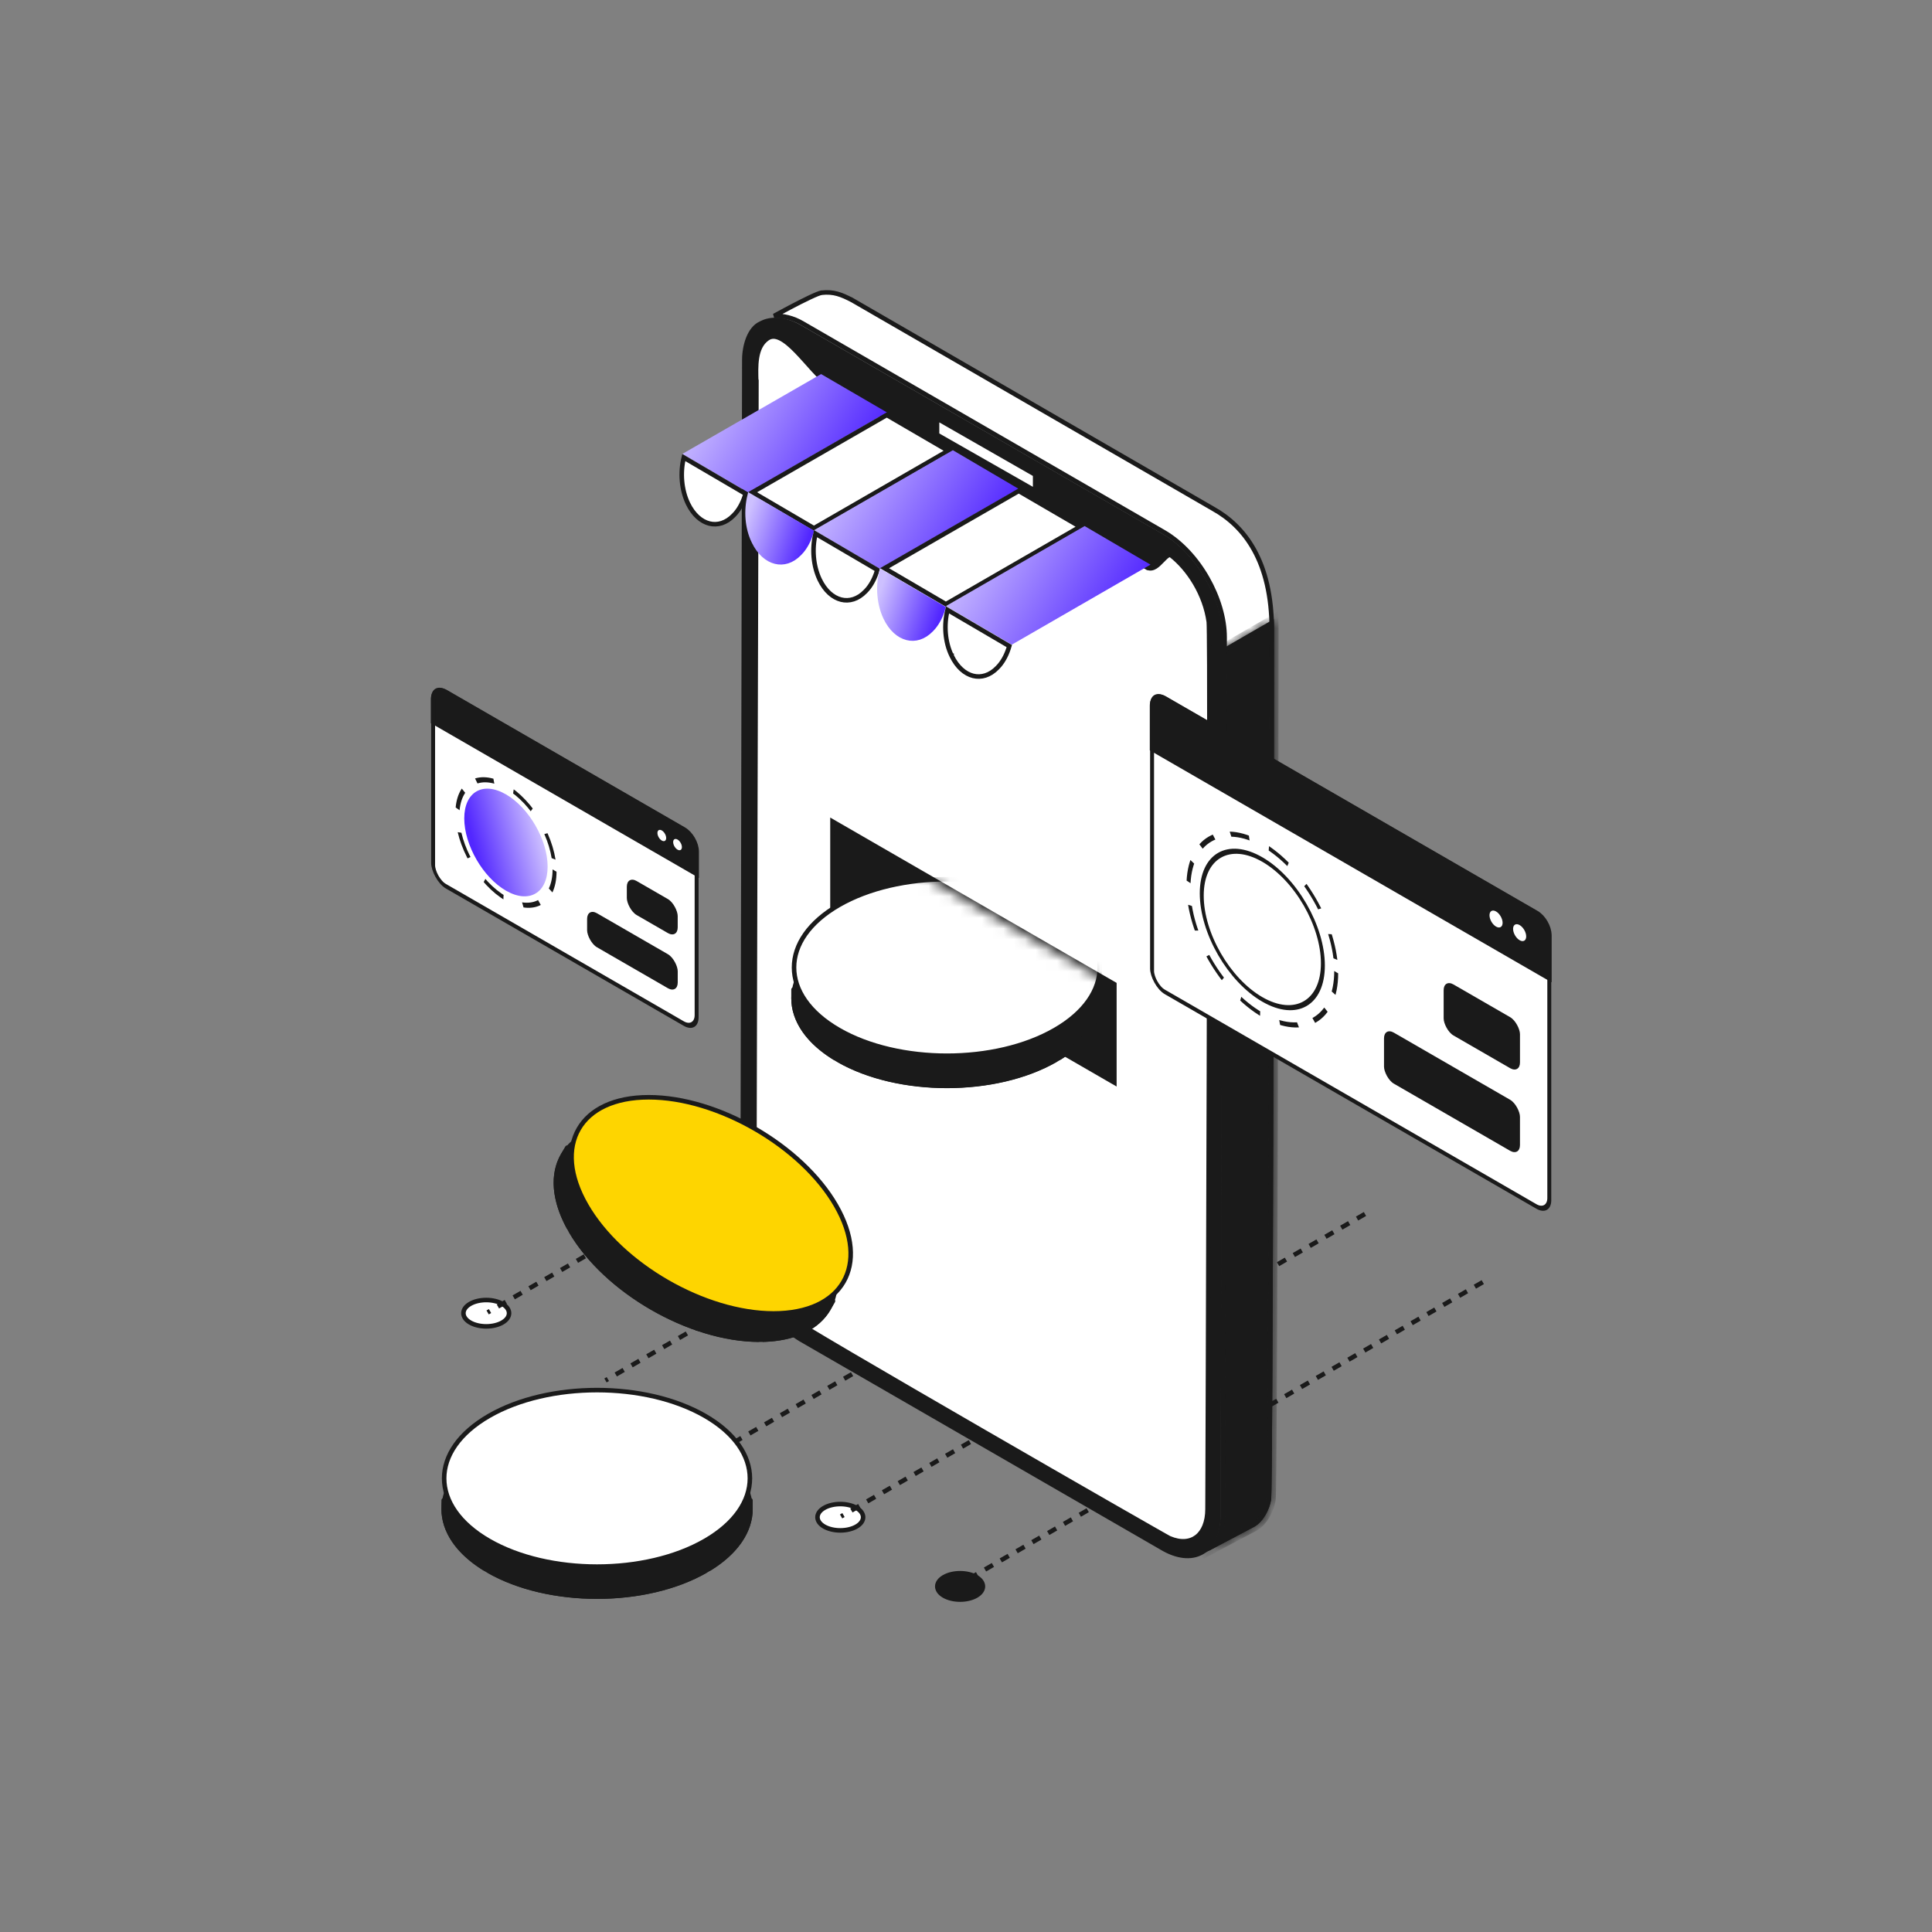
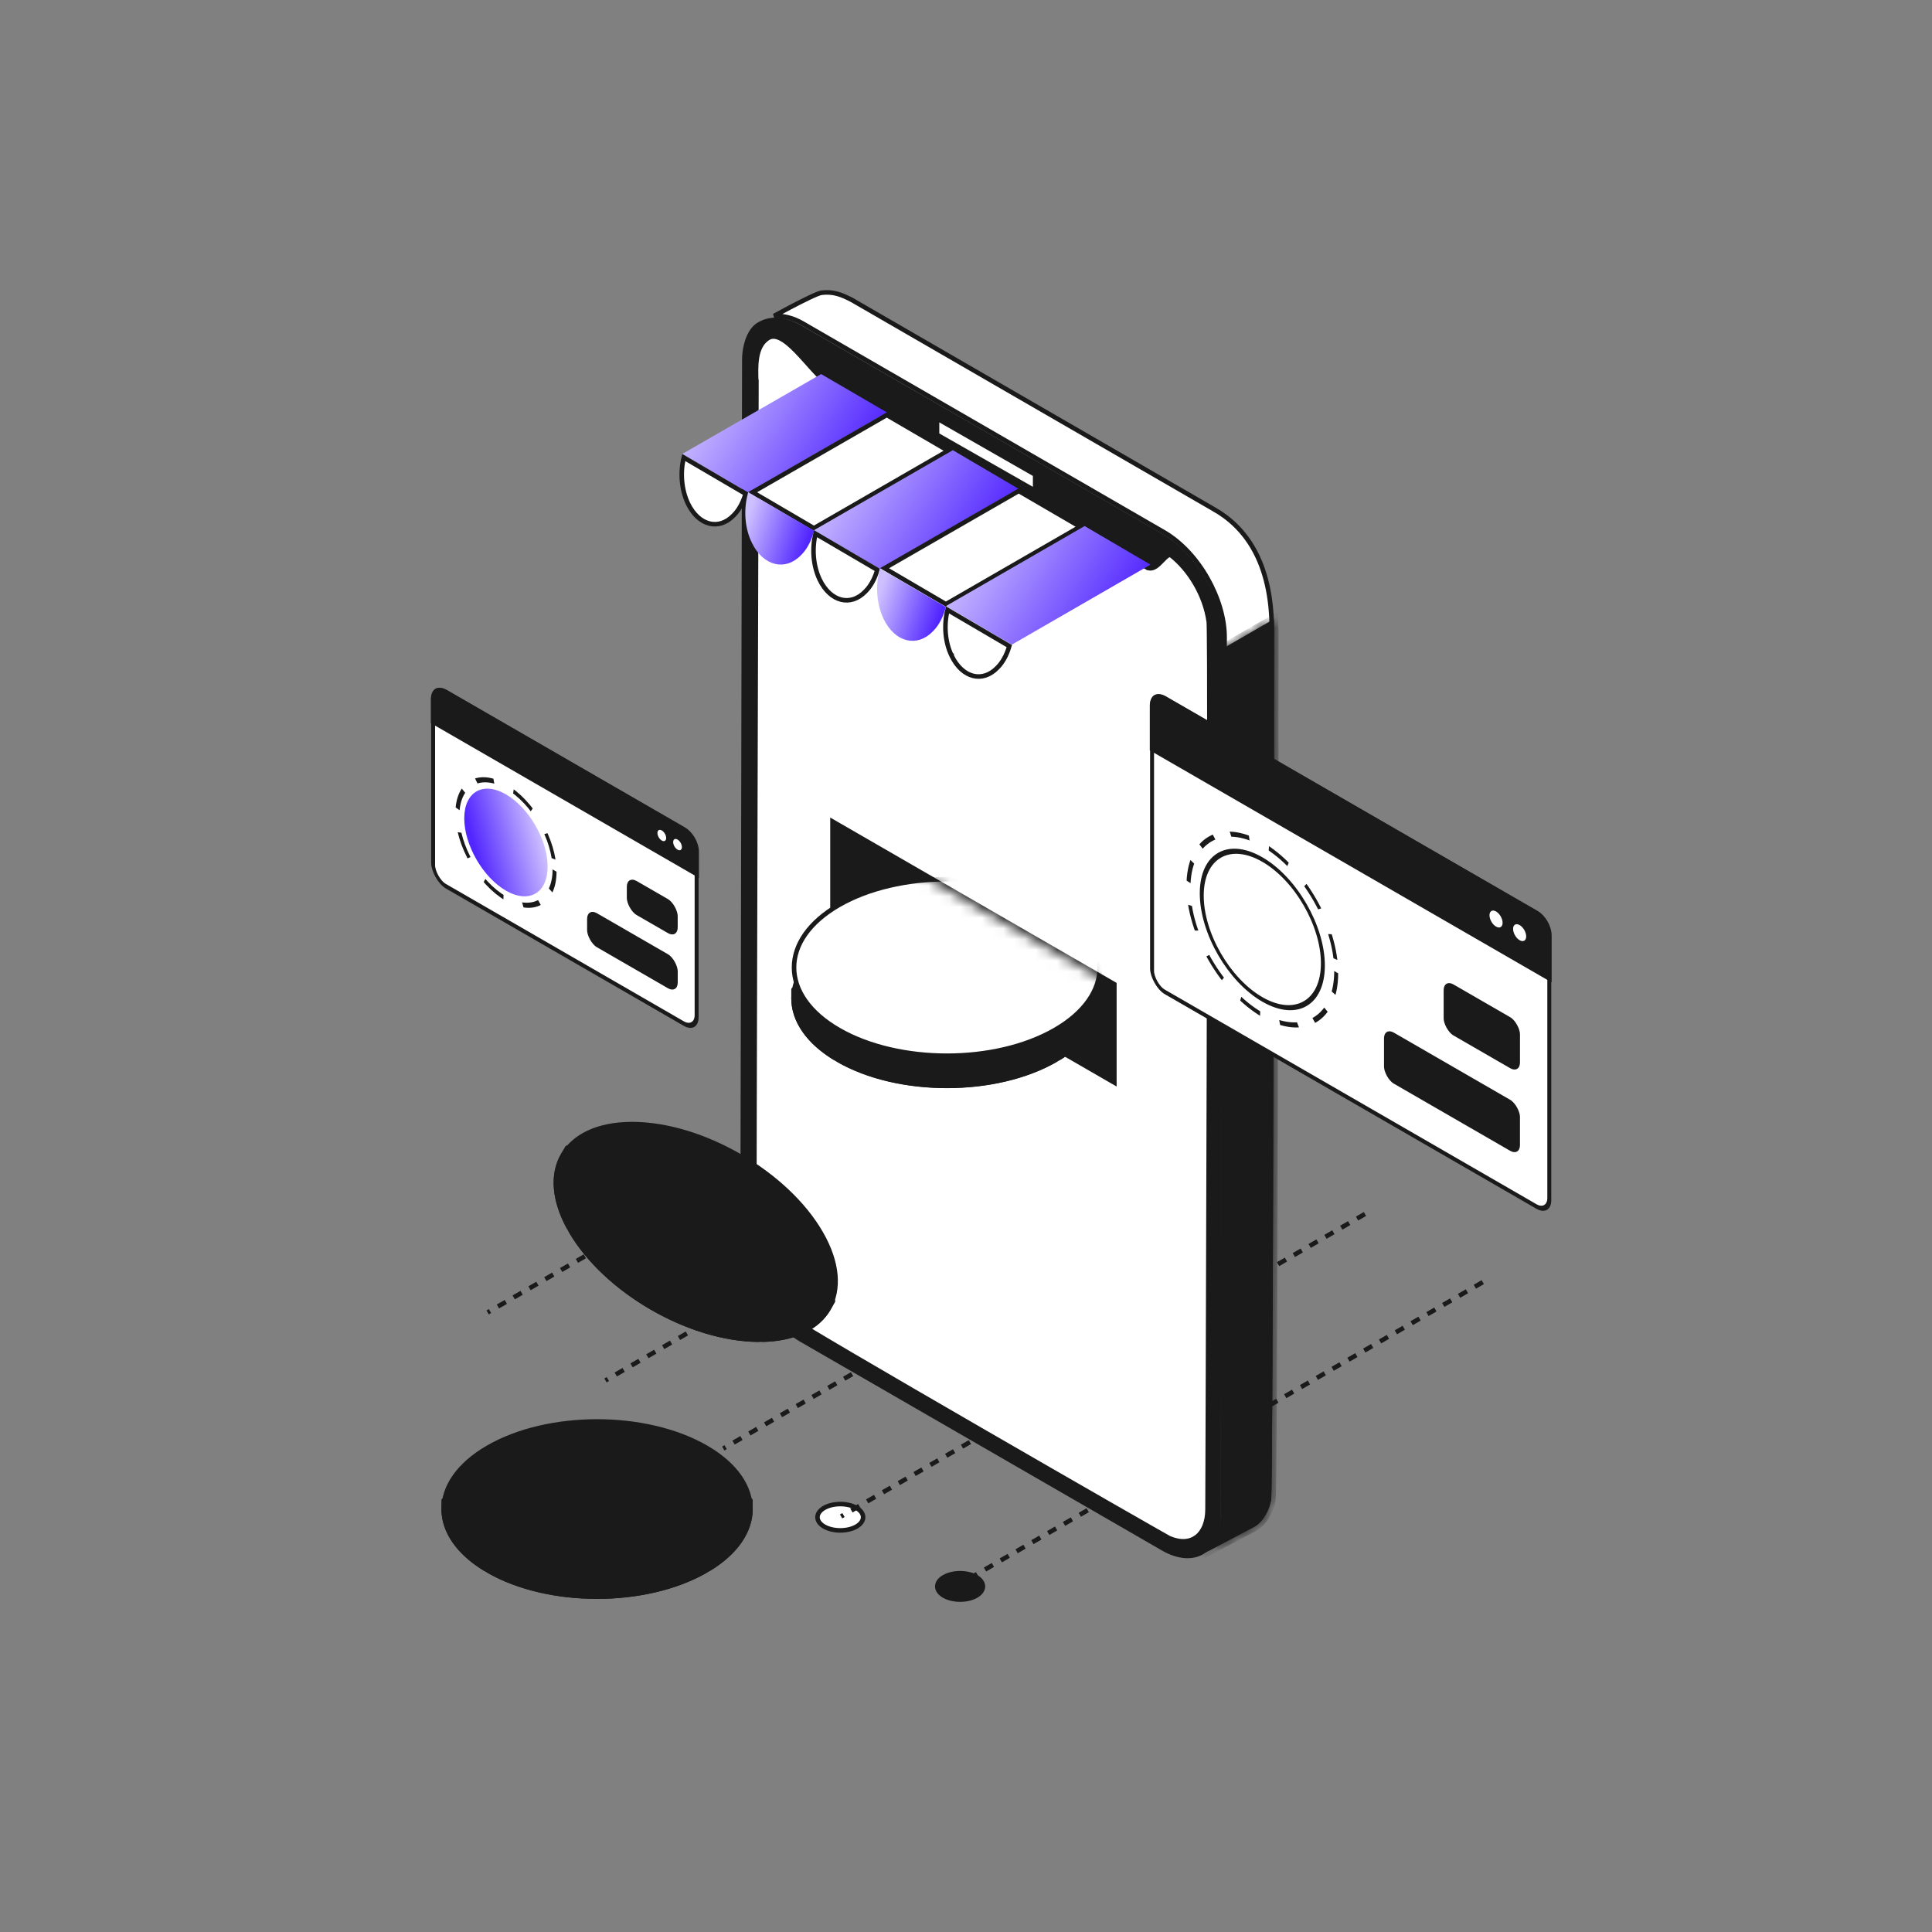
<svg xmlns="http://www.w3.org/2000/svg" width="180" height="180" viewBox="0 0 180 180" fill="none">
  <rect x="0" y="0" width="180" height="180" fill="#808080" stroke="none" />
  <path d="M138.146 119.453L89.341 147.631" stroke="#1A1A1A" stroke-width="0.424" stroke-dasharray="0.85 0.85" />
  <path d="M87.948 148.67C87.118 148.191 87.118 147.412 87.948 146.934C88.777 146.455 90.126 146.455 90.955 146.934C91.784 147.412 91.784 148.191 90.955 148.67C90.126 149.149 88.777 149.149 87.948 148.67Z" fill="#1A1A1A" stroke="#1A1A1A" stroke-width="0.424" />
  <path d="M76.785 142.225C75.956 141.746 75.956 140.967 76.785 140.488C77.615 140.01 78.964 140.01 79.793 140.488C80.622 140.967 80.622 141.746 79.793 142.225C78.964 142.703 77.615 142.703 76.785 142.225Z" fill="white" stroke="#1A1A1A" stroke-width="0.424" />
-   <path d="M43.798 123.216C44.628 123.695 45.977 123.695 46.806 123.216C47.635 122.737 47.635 121.958 46.806 121.479C45.977 121.001 44.628 121.001 43.798 121.479C42.969 121.958 42.969 122.737 43.798 123.216Z" fill="white" stroke="#1A1A1A" stroke-width="0.424" />
  <path d="M116.191 106.777L67.386 134.955" stroke="#1A1A1A" stroke-width="0.424" stroke-dasharray="0.85 0.85" />
  <path d="M94.238 94.098L45.432 122.276" stroke="#1A1A1A" stroke-width="0.424" stroke-dasharray="0.85 0.85" />
  <path d="M127.17 113.105L78.364 141.283" stroke="#1A1A1A" stroke-width="0.424" stroke-dasharray="0.85 0.85" />
  <path d="M105.217 100.434L56.411 128.612" stroke="#1A1A1A" stroke-width="0.424" stroke-dasharray="0.85 0.85" />
  <path d="M79.385 27.957C78.402 27.447 77.665 27.145 76.543 27.271L76.54 27.273C76.48 27.279 76.349 27.317 76.144 27.398C75.947 27.477 75.702 27.587 75.424 27.718C74.869 27.98 74.193 28.326 73.529 28.676C73.033 28.937 72.546 29.201 72.123 29.432C72.949 29.399 73.882 29.596 74.809 30.148L108.462 49.595L108.464 49.596C110.099 50.556 111.505 52.125 112.501 53.885C113.497 55.644 114.095 57.612 114.095 59.377C113.942 143.531 113.941 135.864 113.941 141.122C113.941 142.035 113.737 143.118 113.207 143.937L116.781 142.046C117.15 141.831 117.474 141.467 117.727 141.032C117.977 140.601 118.15 140.113 118.224 139.664C118.232 139.586 118.241 139.281 118.25 138.753C118.259 138.229 118.268 137.5 118.277 136.589C118.295 134.767 118.312 132.219 118.328 129.142C118.36 122.986 118.389 114.711 118.413 105.878C118.461 88.212 118.489 68.316 118.489 58.688C118.489 52.255 115.923 49.023 113.053 47.42L113.05 47.418L79.386 27.956L79.385 27.957Z" fill="white" stroke="#1A1A1A" stroke-width="0.424" />
  <mask id="path-10-inside-1_9978_7871" fill="white">
    <path fill-rule="evenodd" clip-rule="evenodd" d="M118.433 139.684C118.586 138.269 118.701 77.94 118.701 58.685C118.701 58.341 118.694 58.007 118.68 57.681L113.881 60.452C113.748 133.174 113.732 136.37 113.73 139.565C113.73 140.017 113.73 140.469 113.73 141.118C113.73 142.151 113.462 143.374 112.773 144.158C112.716 144.235 111.932 144.847 111.932 144.847L116.885 142.227C117.707 141.749 118.28 140.64 118.433 139.684Z" />
  </mask>
  <path fill-rule="evenodd" clip-rule="evenodd" d="M118.433 139.684C118.586 138.269 118.701 77.94 118.701 58.685C118.701 58.341 118.694 58.007 118.68 57.681L113.881 60.452C113.748 133.174 113.732 136.37 113.73 139.565C113.73 140.017 113.73 140.469 113.73 141.118C113.73 142.151 113.462 143.374 112.773 144.158C112.716 144.235 111.932 144.847 111.932 144.847L116.885 142.227C117.707 141.749 118.28 140.64 118.433 139.684Z" fill="#1A1A1A" />
  <path d="M118.433 139.684L118.855 139.73L118.853 139.74L118.852 139.751L118.433 139.684ZM118.68 57.681L118.468 57.314L119.072 56.965L119.103 57.662L118.68 57.681ZM113.881 60.452L113.457 60.451L113.457 60.207L113.669 60.085L113.881 60.452ZM113.73 139.565L114.153 139.565L113.73 139.565ZM112.773 144.158L112.435 143.904L112.444 143.891L112.455 143.879L112.773 144.158ZM111.932 144.847L112.13 145.221L111.672 144.513L111.932 144.847ZM116.885 142.227L117.097 142.593L117.09 142.598L117.083 142.602L116.885 142.227ZM118.701 58.685H119.125C119.125 68.313 119.096 88.209 119.048 105.876C119.024 114.709 118.996 122.985 118.963 129.141C118.947 132.219 118.93 134.768 118.912 136.591C118.904 137.503 118.894 138.234 118.885 138.76C118.876 139.272 118.867 139.617 118.855 139.73L118.433 139.684L118.012 139.638C118.019 139.574 118.029 139.282 118.038 138.745C118.047 138.223 118.056 137.494 118.065 136.583C118.083 134.761 118.1 132.214 118.116 129.136C118.149 122.981 118.177 114.706 118.201 105.873C118.249 88.208 118.278 68.312 118.278 58.685H118.701ZM118.68 57.681L119.103 57.662C119.117 57.994 119.125 58.335 119.125 58.685H118.701H118.278C118.278 58.347 118.271 58.019 118.257 57.699L118.68 57.681ZM113.881 60.452L113.669 60.085L118.468 57.314L118.68 57.681L118.891 58.047L114.092 60.818L113.881 60.452ZM113.73 139.565L113.306 139.565C113.308 136.369 113.325 133.173 113.457 60.451L113.881 60.452L114.304 60.452C114.172 133.175 114.155 136.37 114.153 139.565L113.73 139.565ZM113.73 141.118H113.306C113.306 140.469 113.306 140.017 113.306 139.565L113.73 139.565L114.153 139.565C114.153 140.017 114.153 140.469 114.153 141.118H113.73ZM112.773 144.158L112.455 143.879C113.047 143.205 113.306 142.102 113.306 141.118H113.73H114.153C114.153 142.2 113.877 143.544 113.092 144.438L112.773 144.158ZM111.932 144.847C111.672 144.513 111.672 144.513 111.672 144.513C111.672 144.513 111.672 144.513 111.672 144.513C111.672 144.513 111.672 144.513 111.672 144.513C111.672 144.513 111.672 144.513 111.672 144.513C111.672 144.512 111.673 144.512 111.674 144.511C111.675 144.51 111.677 144.509 111.68 144.506C111.686 144.502 111.694 144.495 111.705 144.487C111.726 144.47 111.757 144.446 111.794 144.417C111.867 144.359 111.966 144.281 112.067 144.201C112.168 144.12 112.268 144.038 112.346 143.973C112.386 143.94 112.417 143.914 112.439 143.894C112.474 143.862 112.458 143.873 112.435 143.904L112.773 144.158L113.112 144.413C113.075 144.463 113.021 144.51 113.003 144.526C112.971 144.554 112.932 144.588 112.889 144.623C112.804 144.694 112.698 144.78 112.596 144.862C112.493 144.944 112.392 145.024 112.317 145.083C112.28 145.112 112.249 145.137 112.227 145.154C112.216 145.162 112.208 145.169 112.202 145.174C112.199 145.176 112.197 145.178 112.195 145.179C112.194 145.179 112.194 145.18 112.193 145.18C112.193 145.18 112.193 145.18 112.193 145.181C112.193 145.181 112.193 145.181 112.193 145.181C112.193 145.181 112.193 145.181 112.193 145.181C112.193 145.181 112.193 145.181 111.932 144.847ZM116.885 142.227L117.083 142.602L112.13 145.221L111.932 144.847L111.734 144.472L116.687 141.853L116.885 142.227ZM118.433 139.684L118.852 139.751C118.767 140.281 118.567 140.847 118.276 141.348C117.987 141.846 117.591 142.307 117.097 142.593L116.885 142.227L116.672 141.861C117.001 141.67 117.303 141.337 117.544 140.922C117.783 140.51 117.947 140.043 118.015 139.617L118.433 139.684Z" fill="#1A1A1A" mask="url(#path-10-inside-1_9978_7871)" />
  <path d="M113.939 59.419L113.729 141.222C113.653 144.97 111.033 146.098 108.184 144.415L74.492 124.969C71.241 123.018 68.984 118.773 68.984 115.369C68.984 110.819 68.946 132.598 69.137 33.529C69.137 32.19 69.615 30.469 70.782 29.953C70.82 29.953 72.293 28.94 74.683 30.335L108.375 49.782C111.587 51.656 113.939 55.997 113.939 59.419Z" fill="#1A1A1A" />
  <path d="M112.715 140.602C112.503 140.601 112.503 140.6 112.503 140.6V140.586C112.503 140.576 112.504 140.561 112.504 140.542C112.504 140.503 112.504 140.445 112.504 140.368C112.504 140.215 112.506 139.987 112.507 139.69C112.509 139.097 112.512 138.227 112.516 137.118C112.524 134.901 112.535 131.73 112.548 127.921C112.574 120.303 112.606 110.127 112.632 99.898C112.658 89.67 112.679 79.388 112.681 71.557C112.682 67.641 112.678 64.339 112.668 61.962C112.663 60.773 112.657 59.817 112.648 59.131C112.64 58.437 112.631 58.035 112.62 57.942C112.263 55.364 110.746 53.024 109.105 51.737L109.104 51.738C109.056 51.701 109.018 51.692 108.982 51.693C108.941 51.695 108.884 51.713 108.809 51.759C108.653 51.853 108.484 52.025 108.285 52.23C108.098 52.422 107.884 52.645 107.663 52.787C107.437 52.932 107.153 53.023 106.86 52.866L106.859 52.867L106.854 52.864C106.232 52.51 98.836 48.255 91.597 44.089C87.977 42.006 84.396 39.945 81.72 38.405C80.382 37.635 79.269 36.995 78.492 36.548C78.104 36.324 77.799 36.148 77.591 36.028C77.487 35.969 77.407 35.923 77.353 35.893C77.327 35.877 77.307 35.865 77.293 35.857C77.286 35.853 77.281 35.851 77.277 35.849C77.276 35.848 77.274 35.846 77.273 35.846H77.272L77.263 35.839C76.783 35.526 76.275 35.01 75.765 34.452C75.246 33.885 74.726 33.275 74.2 32.735C73.674 32.195 73.168 31.753 72.697 31.523C72.237 31.297 71.841 31.286 71.48 31.55L71.478 31.551C70.912 31.953 70.641 32.591 70.522 33.329C70.403 34.055 70.436 34.842 70.456 35.538L70.477 35.543C70.486 36 70.424 55.895 70.367 75.809C70.31 95.717 70.257 115.635 70.285 116.228C70.417 117.539 70.679 118.526 71.277 119.742C71.764 120.735 72.647 121.954 73.465 122.679L73.466 122.68C73.482 122.694 73.532 122.731 73.626 122.794C73.716 122.854 73.836 122.933 73.986 123.027C74.286 123.216 74.7 123.47 75.212 123.778C76.236 124.396 77.648 125.232 79.319 126.213C82.661 128.175 87.034 130.714 91.391 133.233C95.748 135.753 100.089 138.251 103.369 140.132C105.009 141.072 106.383 141.858 107.361 142.415C107.85 142.693 108.239 142.915 108.514 143.069C108.651 143.147 108.759 143.207 108.836 143.249C108.874 143.27 108.904 143.286 108.926 143.298C108.945 143.308 108.954 143.312 108.956 143.313C110.004 143.76 110.879 143.659 111.489 143.191C112.106 142.719 112.503 141.832 112.503 140.602V140.601L112.715 140.602Z" fill="white" stroke="#1A1A1A" stroke-width="0.424" />
  <path d="M96.232 45.356L87.513 40.384V39.352L96.232 44.342V45.356Z" fill="white" />
  <path d="M82.639 38.427L69.712 45.885L63.574 42.29L76.501 34.852L82.639 38.427Z" fill="url(#paint0_linear_9978_7871)" />
  <path d="M63.706 42.631C63.364 44.019 63.483 45.62 64.09 46.903C64.596 47.961 65.332 48.585 66.089 48.776C66.839 48.966 67.653 48.74 68.353 48.013L68.356 48.01L68.552 47.797C68.96 47.313 69.264 46.69 69.462 46.003L63.706 42.631Z" fill="white" stroke="#1A1A1A" stroke-width="0.424" />
  <path d="M70.113 45.861L75.83 49.21L88.335 41.996L82.618 38.666L70.113 45.861Z" fill="white" stroke="#1A1A1A" stroke-width="0.424" />
  <path d="M69.845 46.178C69.5 47.567 69.604 49.167 70.227 50.447H70.228V50.449C70.734 51.508 71.47 52.132 72.228 52.323C72.978 52.513 73.791 52.287 74.492 51.56L74.495 51.557L74.69 51.344C75.099 50.86 75.403 50.237 75.601 49.55L69.845 46.178Z" fill="url(#paint1_linear_9978_7871)" stroke="url(#paint2_linear_9978_7871)" stroke-width="0.424" />
  <path d="M94.894 45.54L81.968 52.998L75.83 49.403L88.776 41.945L94.894 45.54Z" fill="url(#paint3_linear_9978_7871)" />
  <path d="M75.981 49.721C75.639 51.109 75.758 52.71 76.365 53.993C76.872 55.051 77.607 55.675 78.364 55.866C79.115 56.055 79.928 55.83 80.629 55.102L80.632 55.1L80.827 54.887C81.236 54.403 81.54 53.78 81.737 53.093L75.981 49.721Z" fill="white" stroke="#1A1A1A" stroke-width="0.424" />
  <path d="M82.408 52.94L88.125 56.288L100.63 49.074L94.913 45.744L82.408 52.94Z" fill="white" stroke="#1A1A1A" stroke-width="0.424" />
  <path d="M82.122 53.283C81.78 54.671 81.899 56.273 82.506 57.556C83.012 58.614 83.748 59.238 84.505 59.429C85.255 59.618 86.069 59.393 86.769 58.665L86.772 58.662L86.968 58.449C87.376 57.965 87.68 57.342 87.878 56.655L82.122 53.283Z" fill="url(#paint4_linear_9978_7871)" stroke="url(#paint5_linear_9978_7871)" stroke-width="0.424" />
  <path d="M107.189 52.607L94.263 60.064L88.125 56.469L101.051 49.012L107.189 52.607Z" fill="url(#paint6_linear_9978_7871)" />
  <path d="M88.278 56.822C87.934 58.212 88.037 59.811 88.66 61.092H88.661V61.094C89.168 62.153 89.904 62.777 90.661 62.968C91.412 63.157 92.225 62.932 92.926 62.204L92.929 62.201L93.124 61.988C93.532 61.504 93.837 60.881 94.034 60.194L88.278 56.822Z" fill="white" stroke="#1A1A1A" stroke-width="0.424" />
  <rect x="-0.183" y="-0.318" width="30.389" height="9.231" transform="matrix(0.866 0.5 -2.20305e-08 1 77.692 76.896)" fill="#1A1A1A" stroke="#1A1A1A" stroke-width="0.424" />
  <mask id="mask0_9978_7871" style="mask-type:alpha" maskUnits="userSpaceOnUse" x="67" y="76" width="37" height="32">
    <path d="M77.717 76.802L103.668 91.785L103.668 107.061L76.836 103.828L67.728 91.783L77.717 76.802Z" fill="#1A1A1A" />
  </mask>
  <g mask="url(#mask0_9978_7871)">
    <rect width="29.965" height="8.904" transform="matrix(0.866 0.5 -2.20305e-08 1 77.717 76.805)" fill="#1A1A1A" />
    <path d="M88.223 84.849C91.906 84.849 95.579 85.661 98.371 87.272C101.164 88.885 102.512 90.969 102.513 93.009C102.513 95.049 101.164 97.133 98.371 98.746C95.579 100.358 91.906 101.17 88.223 101.17C84.539 101.17 80.866 100.358 78.074 98.746C75.281 97.134 73.933 95.05 73.933 93.01C73.932 90.969 75.281 88.885 78.074 87.272C80.866 85.661 84.539 84.849 88.223 84.849Z" fill="#1A1A1A" stroke="#1A1A1A" stroke-width="0.424" />
    <path d="M102.515 93.007C102.515 94.968 101.267 96.967 98.69 98.552L98.69 96.176C100.613 95.043 101.899 93.664 102.515 92.192L102.515 93.007Z" fill="#1A1A1A" stroke="#1A1A1A" stroke-width="0.424" stroke-linejoin="round" />
    <path d="M73.933 92.193C74.549 93.665 75.834 95.042 77.757 96.175L77.757 98.55C75.18 96.966 73.933 94.968 73.933 93.007L73.933 92.193Z" fill="#1A1A1A" stroke="#1A1A1A" stroke-width="0.424" stroke-linejoin="round" />
    <path d="M98.266 98.792C95.487 100.364 91.861 101.158 88.223 101.158C84.585 101.158 80.959 100.364 78.181 98.792L78.181 96.404C81.008 97.944 84.62 98.711 88.223 98.711C91.826 98.711 95.438 97.944 98.266 96.404L98.266 98.792Z" fill="#1A1A1A" stroke="#1A1A1A" stroke-width="0.424" stroke-linejoin="round" />
    <path d="M98.292 84.323C103.853 87.534 103.854 92.741 98.292 95.952C92.73 99.163 83.712 99.163 78.15 95.952C72.588 92.741 72.588 87.534 78.15 84.323C83.712 81.112 92.73 81.112 98.292 84.323Z" fill="white" stroke="#1A1A1A" stroke-width="0.424" />
  </g>
  <path d="M68.902 107.707C72.093 109.549 74.867 112.089 76.479 114.881C78.091 117.673 78.218 120.152 77.198 121.919C76.178 123.687 73.968 124.817 70.742 124.817C67.519 124.817 63.932 123.684 60.742 121.842C57.551 120 54.777 117.461 53.165 114.669C51.552 111.876 51.426 109.397 52.446 107.63C53.466 105.863 55.676 104.732 58.902 104.732C62.125 104.732 65.712 105.865 68.902 107.707Z" fill="#1A1A1A" stroke="#1A1A1A" stroke-width="0.424" />
  <path d="M77.199 121.921C76.219 123.62 74.138 124.727 71.115 124.811L72.303 122.753C74.535 122.734 76.337 122.183 77.606 121.216L77.199 121.921Z" fill="#1A1A1A" stroke="#1A1A1A" stroke-width="0.424" stroke-linejoin="round" />
  <path d="M52.852 106.926C52.651 108.508 53.075 110.344 54.174 112.286L52.986 114.343C51.547 111.683 51.466 109.328 52.446 107.63L52.852 106.926Z" fill="#1A1A1A" stroke="#1A1A1A" stroke-width="0.424" stroke-linejoin="round" />
  <path d="M70.627 124.807C67.434 124.779 63.897 123.653 60.746 121.834C57.596 120.015 54.853 117.515 53.233 114.764L54.427 112.696C56.106 115.443 58.85 117.913 61.97 119.715C65.09 121.516 68.602 122.658 71.821 122.739L70.627 124.807Z" fill="#1A1A1A" stroke="#1A1A1A" stroke-width="0.424" stroke-linejoin="round" />
-   <path d="M77.884 112.301C81.095 117.863 78.492 122.372 72.07 122.372C65.648 122.372 57.838 117.863 54.627 112.301C51.415 106.739 54.019 102.231 60.441 102.23C66.863 102.23 74.673 106.739 77.884 112.301Z" fill="#FED500" stroke="#1A1A1A" stroke-width="0.424" />
  <path d="M55.627 132.435C59.311 132.435 62.984 133.247 65.775 134.858C68.568 136.471 69.917 138.555 69.917 140.595C69.917 142.635 68.568 144.719 65.775 146.332C62.984 147.944 59.311 148.756 55.627 148.756C51.943 148.756 48.27 147.944 45.478 146.332C42.686 144.72 41.337 142.636 41.337 140.596C41.337 138.555 42.685 136.471 45.478 134.858C48.27 133.247 51.943 132.435 55.627 132.435Z" fill="#1A1A1A" stroke="#1A1A1A" stroke-width="0.424" />
  <path d="M69.917 140.597C69.917 142.558 68.67 144.557 66.093 146.142L66.093 143.766C68.016 142.632 69.301 141.254 69.917 139.782L69.917 140.597Z" fill="#1A1A1A" stroke="#1A1A1A" stroke-width="0.424" stroke-linejoin="round" />
  <path d="M41.339 139.783C41.955 141.254 43.241 142.632 45.163 143.765L45.163 146.14C42.587 144.556 41.339 142.558 41.339 140.597L41.339 139.783Z" fill="#1A1A1A" stroke="#1A1A1A" stroke-width="0.424" stroke-linejoin="round" />
  <path d="M65.67 146.382C62.891 147.954 59.265 148.748 55.627 148.748C51.989 148.748 48.364 147.954 45.585 146.382L45.585 143.994C48.412 145.533 52.024 146.301 55.627 146.301C59.23 146.301 62.842 145.533 65.67 143.994L65.67 146.382Z" fill="#1A1A1A" stroke="#1A1A1A" stroke-width="0.424" stroke-linejoin="round" />
-   <path d="M65.694 131.921C71.256 135.132 71.256 140.339 65.694 143.55C60.132 146.761 51.114 146.761 45.552 143.55C39.99 140.339 39.99 135.132 45.552 131.921C51.114 128.71 60.132 128.71 65.694 131.921Z" fill="white" stroke="#1A1A1A" stroke-width="0.424" />
  <rect x="0.183" y="0.318" width="42.735" height="27.352" rx="1.376" transform="matrix(0.866 0.5 -2.20305e-08 1 107.177 63.967)" fill="white" stroke="#1A1A1A" stroke-width="0.424" />
  <path d="M108.527 65.064L143.153 85.056C143.812 85.436 144.346 86.36 144.346 87.12L144.346 91.154L107.336 69.787L107.336 65.752C107.336 64.993 107.869 64.685 108.527 65.064Z" fill="#1A1A1A" stroke="#1A1A1A" stroke-width="0.424" />
  <circle cx="0.705" cy="0.705" r="0.705" transform="matrix(0.866 0.5 -2.20305e-08 1 138.773 84.566)" fill="white" />
  <circle cx="0.705" cy="0.705" r="0.705" transform="matrix(0.866 0.5 -2.20305e-08 1 140.971 85.836)" fill="white" />
  <circle cx="8.16" cy="8.16" r="7.948" transform="matrix(0.866 0.5 -2.20305e-08 1 110.541 74.363)" stroke="#1A1A1A" stroke-width="0.424" stroke-dasharray="2.12 2.12" />
  <circle cx="6.728" cy="6.728" r="6.516" transform="matrix(0.866 0.5 -2.20305e-08 1 111.781 76.504)" fill="white" stroke="#1A1A1A" stroke-width="0.424" />
  <rect width="14.626" height="4.753" rx="1.059" transform="matrix(0.866 0.5 -2.20305e-08 1 128.945 95.68)" fill="#1A1A1A" />
  <rect width="8.211" height="4.753" rx="1.059" transform="matrix(0.866 0.5 -2.20305e-08 1 134.502 91.191)" fill="#1A1A1A" />
  <rect x="0.183" y="0.318" width="28.349" height="18.093" rx="1.376" transform="matrix(0.866 0.5 -2.20305e-08 1 40.194 63.377)" fill="white" stroke="#1A1A1A" stroke-width="0.424" />
  <path d="M41.545 64.475L63.712 77.273C64.371 77.653 64.904 78.577 64.904 79.337L64.904 81.427L40.353 67.252L40.353 65.163C40.354 64.403 40.887 64.095 41.545 64.475Z" fill="#1A1A1A" stroke="#1A1A1A" stroke-width="0.424" />
  <circle cx="0.47" cy="0.47" r="0.47" transform="matrix(0.866 0.5 -2.20305e-08 1 61.252 77.137)" fill="white" />
  <circle cx="0.47" cy="0.47" r="0.47" transform="matrix(0.866 0.5 -2.20305e-08 1 62.717 77.984)" fill="white" />
  <circle cx="5.44" cy="5.44" r="5.228" transform="matrix(0.866 0.5 -2.20305e-08 1 42.428 70.336)" stroke="#1A1A1A" stroke-width="0.424" stroke-dasharray="2.12 2.12" />
  <circle cx="4.485" cy="4.485" r="4.485" transform="matrix(0.866 0.5 -2.20305e-08 1 43.254 71.766)" fill="url(#paint7_linear_9978_7871)" />
  <rect width="9.75" height="3.169" rx="1.059" transform="matrix(0.866 0.5 -2.20305e-08 1 54.699 84.555)" fill="#1A1A1A" />
  <rect width="5.474" height="3.169" rx="1.059" transform="matrix(0.866 0.5 -2.20305e-08 1 58.4 81.555)" fill="#1A1A1A" />
  <defs>
    <linearGradient id="paint0_linear_9978_7871" x1="82.731" y1="39.028" x2="68.979" y2="30.698" gradientUnits="userSpaceOnUse">
      <stop stop-color="#5227FF" />
      <stop offset="1" stop-color="#CDC0FF" />
    </linearGradient>
    <linearGradient id="paint1_linear_9978_7871" x1="75.88" y1="48.408" x2="70.19" y2="46.512" gradientUnits="userSpaceOnUse">
      <stop stop-color="#5227FF" />
      <stop offset="1" stop-color="#CDC0FF" />
    </linearGradient>
    <linearGradient id="paint2_linear_9978_7871" x1="75.88" y1="48.408" x2="70.19" y2="46.512" gradientUnits="userSpaceOnUse">
      <stop stop-color="#5227FF" />
      <stop offset="1" stop-color="#CDC0FF" />
    </linearGradient>
    <linearGradient id="paint3_linear_9978_7871" x1="94.986" y1="46.129" x2="81.222" y2="37.806" gradientUnits="userSpaceOnUse">
      <stop stop-color="#5227FF" />
      <stop offset="1" stop-color="#CDC0FF" />
    </linearGradient>
    <linearGradient id="paint4_linear_9978_7871" x1="88.158" y1="55.514" x2="82.472" y2="53.62" gradientUnits="userSpaceOnUse">
      <stop stop-color="#5227FF" />
      <stop offset="1" stop-color="#CDC0FF" />
    </linearGradient>
    <linearGradient id="paint5_linear_9978_7871" x1="88.158" y1="55.514" x2="82.472" y2="53.62" gradientUnits="userSpaceOnUse">
      <stop stop-color="#5227FF" />
      <stop offset="1" stop-color="#CDC0FF" />
    </linearGradient>
    <linearGradient id="paint6_linear_9978_7871" x1="107.281" y1="53.195" x2="93.517" y2="44.873" gradientUnits="userSpaceOnUse">
      <stop stop-color="#5227FF" />
      <stop offset="1" stop-color="#CDC0FF" />
    </linearGradient>
    <linearGradient id="paint7_linear_9978_7871" x1="-0.043" y1="3.395" x2="7.833" y2="0.634" gradientUnits="userSpaceOnUse">
      <stop stop-color="#5227FF" />
      <stop offset="1" stop-color="#CDC0FF" />
    </linearGradient>
  </defs>
</svg>